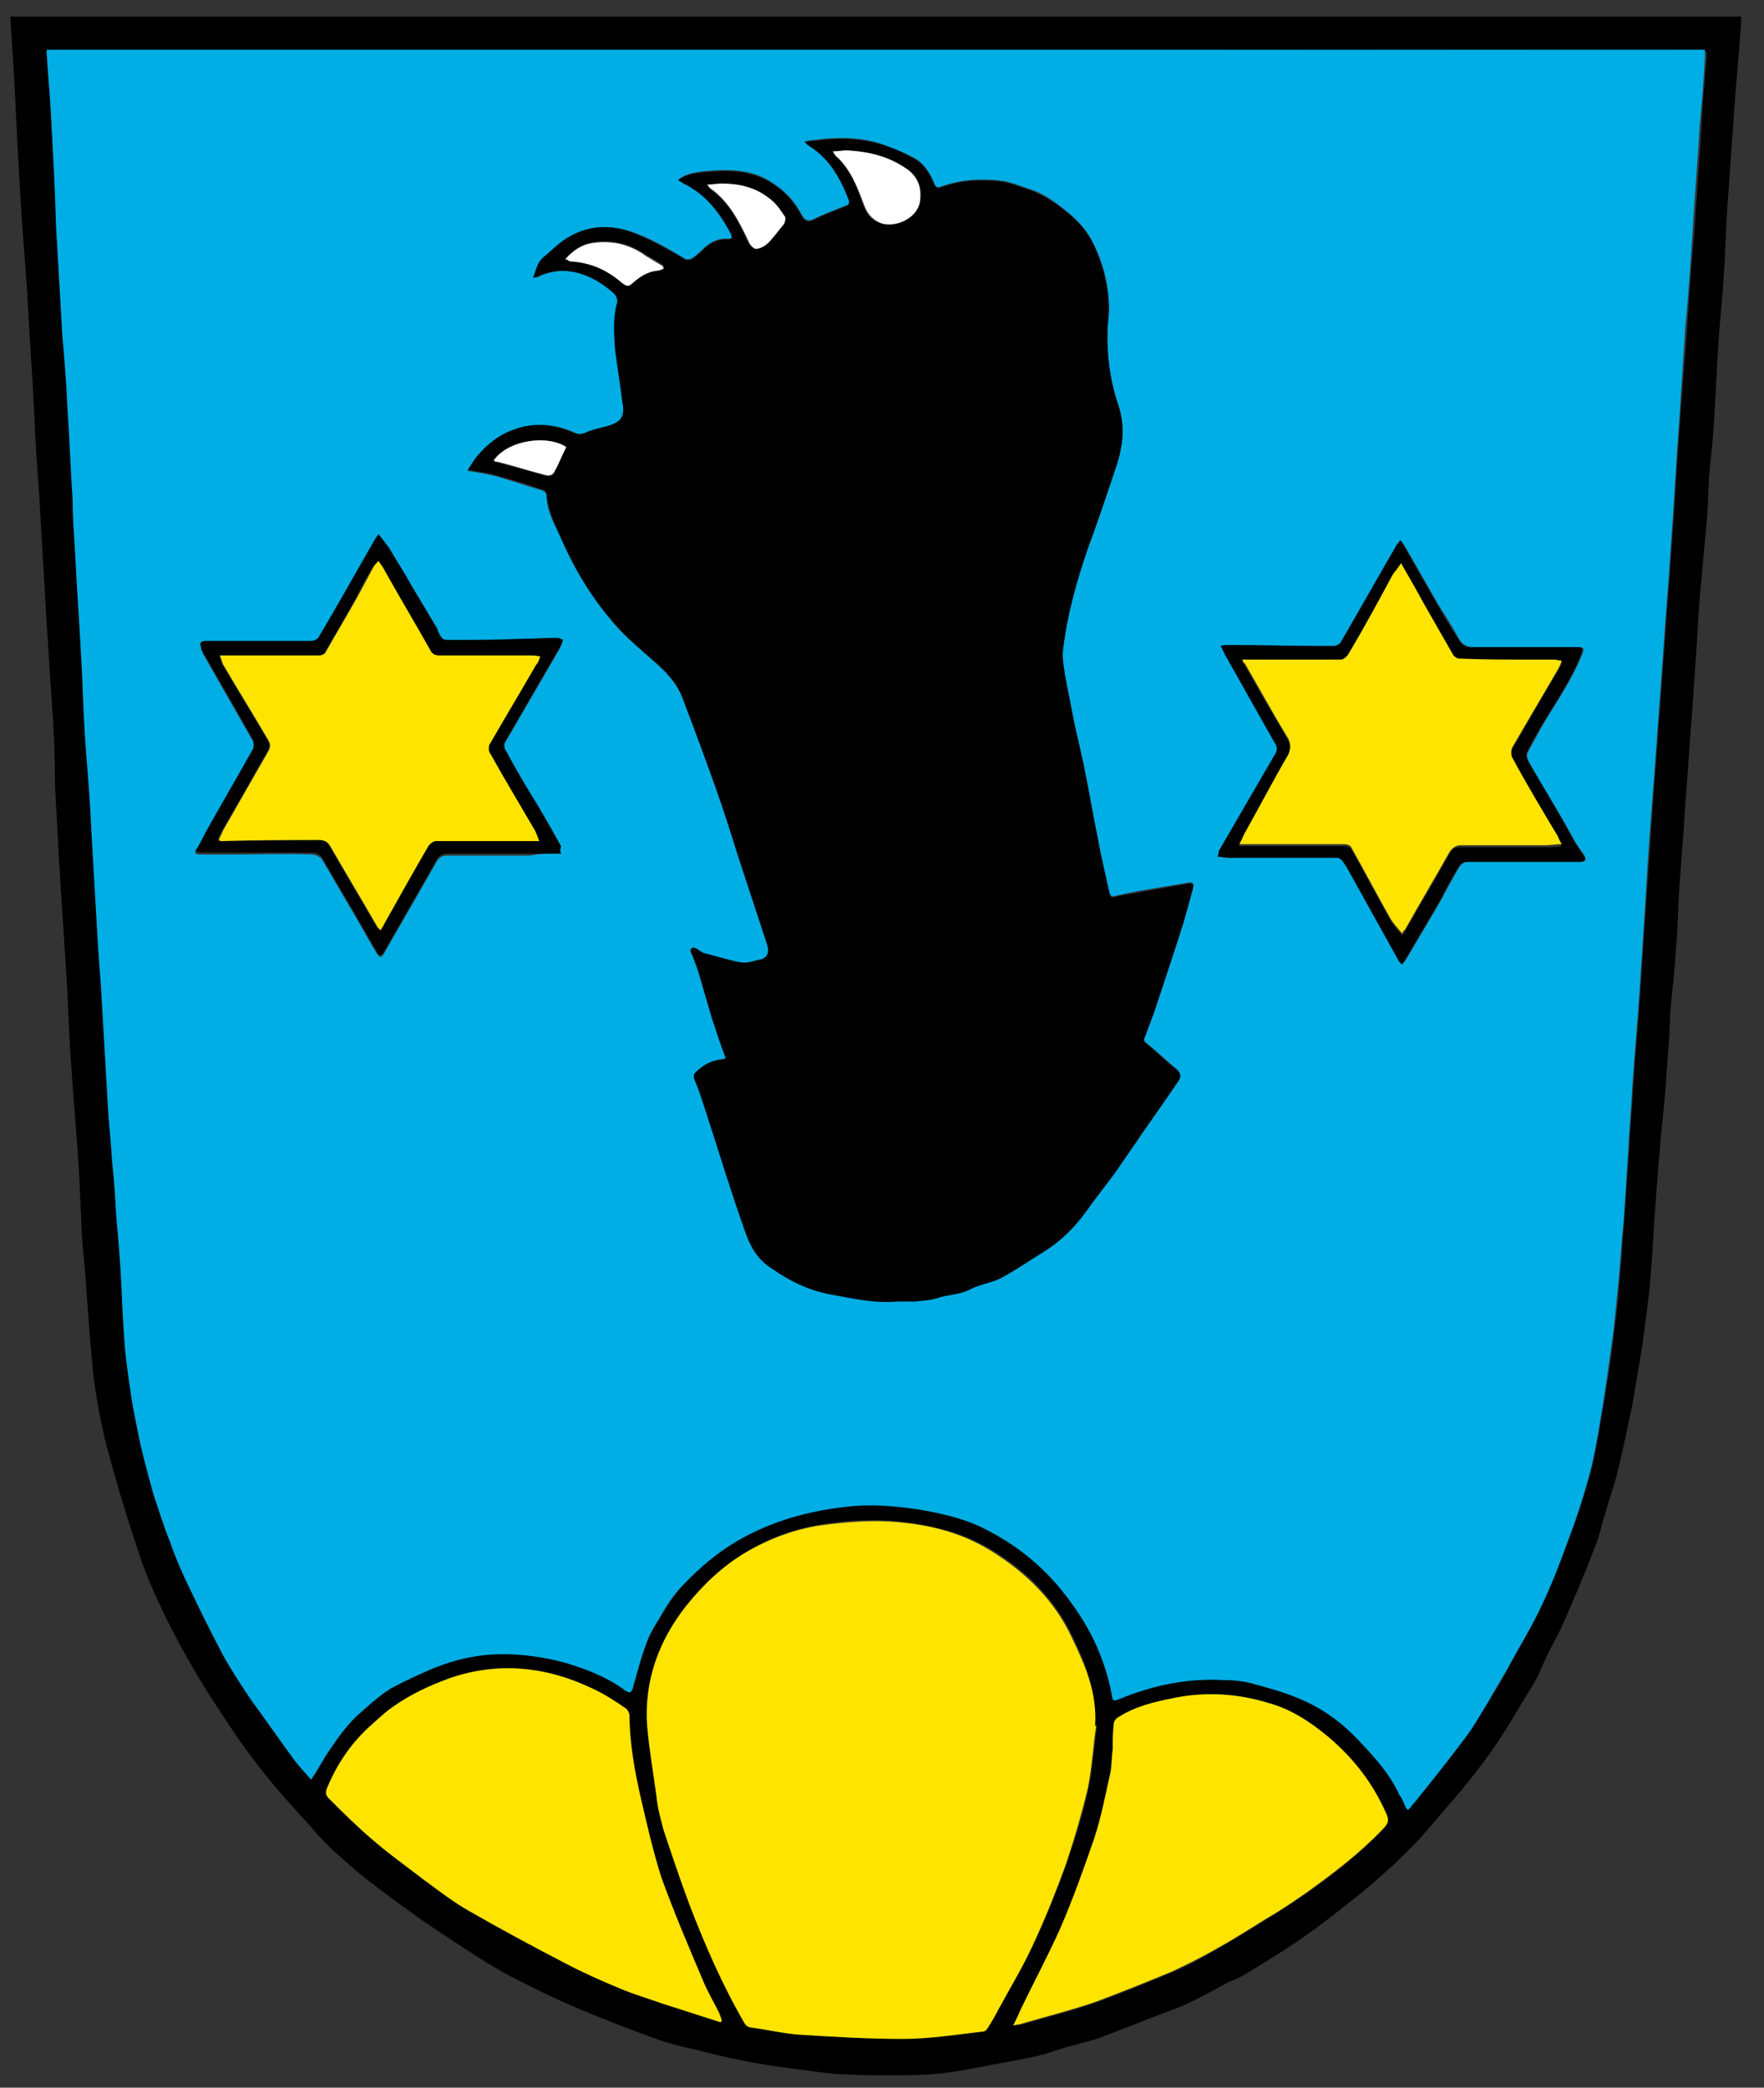
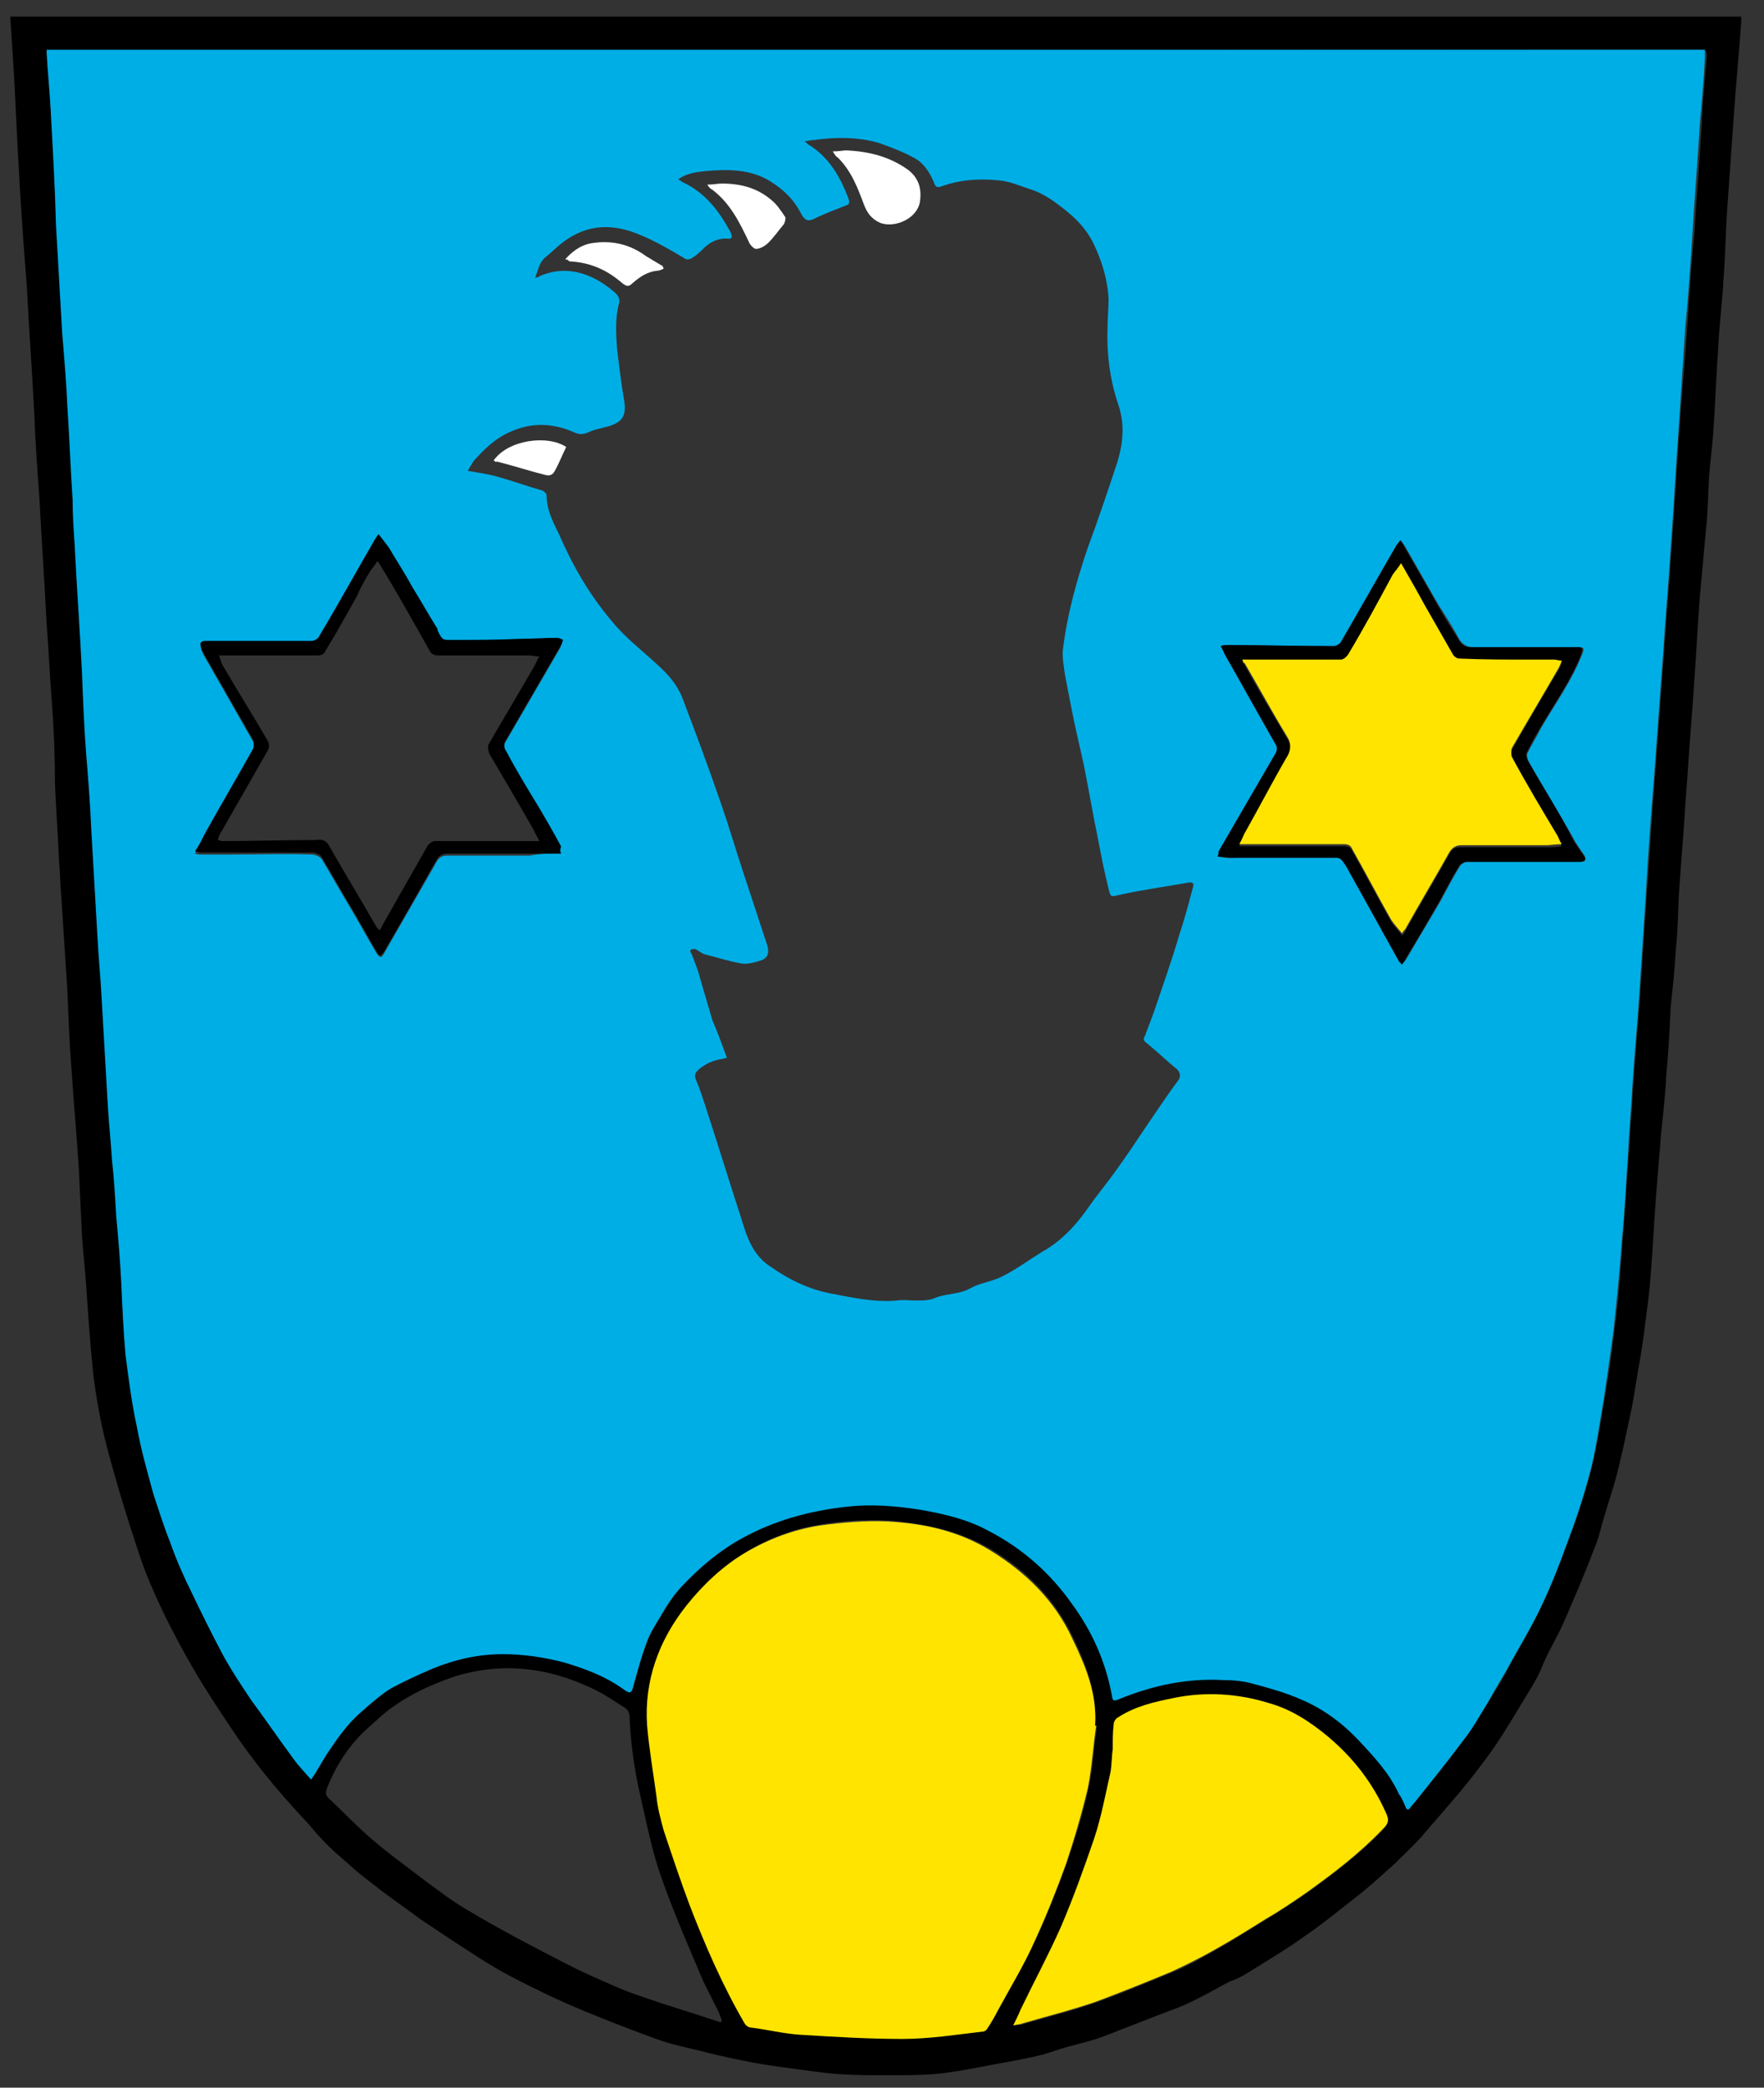
<svg xmlns="http://www.w3.org/2000/svg" version="1.1" id="Bruhin_xA0_Bild_1_" x="0px" y="0px" viewBox="0 0 170.1 201.3" style="enable-background:new 0 0 170.1 201.3;" xml:space="preserve">
  <rect x="0" y="0" width="170.1" height="201.3" fill="#333333" stroke="none" />
  <style type="text/css">
	.st0{fill:#00AEE6;}
	.st1{fill:#FFE400;}
	.st2{fill:#FFFFFF;}
</style>
  <g>
    <path d="M167.9,1.6c0,0.1,0,0.3,0,0.5c-0.2,3-0.5,5.9-0.7,8.9c-0.2,2.8-0.4,5.7-0.6,8.5c-0.2,2.4-0.2,4.8-0.4,7.3   c-0.1,2.2-0.4,4.3-0.5,6.5c-0.2,2.8-0.3,5.7-0.5,8.5c-0.1,1.4-0.3,2.8-0.4,4.2c-0.1,1.7-0.1,3.4-0.3,5.1c-0.2,2.2-0.4,4.4-0.6,6.6   c-0.2,2.5-0.3,5-0.5,7.6c-0.2,3.3-0.5,6.5-0.7,9.8c-0.2,2.3-0.3,4.6-0.5,6.9c-0.1,1.4-0.2,2.8-0.3,4.1c-0.1,1.8-0.1,3.6-0.3,5.4   c-0.1,1.9-0.3,3.7-0.5,5.6c-0.1,2.1-0.2,4.2-0.4,6.3c-0.1,1.9-0.3,3.8-0.5,5.7c-0.1,0.8-0.1,1.6-0.2,2.3c-0.1,1.3-0.2,2.5-0.3,3.8   c-0.2,2.5-0.3,4.9-0.5,7.4c-0.1,1.5-0.3,3.1-0.5,4.6c-0.2,1.6-0.4,3.1-0.7,4.7c-0.3,1.7-0.5,3.3-0.9,5c-0.4,1.9-0.8,3.8-1.3,5.7   c-0.3,1.1-0.7,2.2-1,3.3c-0.4,1.2-0.6,2.4-1.1,3.5c-0.9,2.4-1.9,4.7-2.9,7c-0.6,1.4-1.5,2.8-2.1,4.3c-0.5,1.3-1.3,2.4-2,3.6   c-1.2,2-2.4,4-3.8,5.8c-1.7,2.3-3.6,4.4-5.4,6.5c-0.9,1.1-1.9,2-2.9,3c-1.1,1-2.2,2-3.3,2.9c-1.8,1.4-3.6,2.9-5.5,4.2   c-1.8,1.3-3.7,2.4-5.6,3.6c-0.5,0.3-1.1,0.6-1.7,0.8c-1.3,0.7-2.5,1.4-3.8,2c-1,0.5-2,0.8-3,1.2c-1.8,0.7-3.6,1.4-5.4,2.1   c-1.1,0.4-2.4,0.7-3.5,1c-0.7,0.2-1.5,0.5-2.2,0.7c-1.6,0.4-3.3,0.7-5,1c-1.5,0.3-3.1,0.6-4.6,0.8c-1.7,0.2-3.5,0.2-5.2,0.2   c-1.6,0-3.2,0-4.8-0.1c-1.7-0.1-3.4-0.4-5-0.6c-1.5-0.2-2.9-0.4-4.3-0.7c-1.6-0.3-3.2-0.7-4.8-1.1c-1.3-0.3-2.6-0.6-3.9-1.1   c-2.2-0.8-4.5-1.7-6.7-2.6c-2.4-1-4.7-2.1-7-3.3c-2.1-1.1-4-2.4-6-3.7c-0.9-0.6-1.8-1.2-2.7-1.8c-1.2-0.9-2.5-1.8-3.7-2.7   c-1-0.8-2-1.5-3-2.4c-1-0.9-2-1.7-2.9-2.7c-0.6-0.6-1.1-1.3-1.7-1.9c-2.6-2.8-5-5.7-7.1-8.9c-1.2-1.8-2.4-3.6-3.5-5.5   c-1-1.7-1.9-3.4-2.8-5.2c-1-2.1-1.9-4.1-2.6-6.3c-1.1-3.3-2.1-6.6-3-10c-0.6-2.3-1-4.6-1.3-6.9c-0.3-2.9-0.5-5.8-0.7-8.7   c-0.1-1.6-0.3-3.2-0.4-4.8c-0.1-2.1-0.2-4.3-0.3-6.4c-0.2-3.2-0.5-6.4-0.7-9.5c-0.2-2.5-0.3-5.1-0.4-7.6c-0.2-3.1-0.4-6.2-0.6-9.3   c-0.1-1-0.1-2.1-0.2-3.1c-0.1-2.5-0.3-5.1-0.4-7.6C5.3,73,5.2,70.3,5,67.7c-0.2-2.5-0.3-5-0.5-7.5C4.3,56.1,4,52,3.8,48   c-0.2-2.7-0.4-5.5-0.5-8.2c-0.2-4-0.5-8-0.7-12C2.3,23.9,2,20,1.8,16c-0.2-3.2-0.3-6.4-0.5-9.6C1.2,4.9,1.1,3.4,1,1.8   c0-0.4,0-0.1,0-0.2H167.9z M24,4.3 M4.5,4.9c0.1,1.9,0.3,3.9,0.4,5.9c0.2,3.6,0.4,7.3,0.6,10.9c0.2,3.5,0.4,6.9,0.6,10.4   c0.1,2.4,0.3,4.7,0.5,7.1c0.2,3,0.4,5.9,0.5,8.9c0.1,1.5,0.2,2.9,0.2,4.4c0.2,4.1,0.5,8.1,0.7,12.2c0.2,2.6,0.3,5.2,0.4,7.8   c0.1,2.5,0.3,4.9,0.5,7.4c0.2,3.5,0.4,6.9,0.6,10.4c0.1,2,0.3,3.9,0.4,5.9c0.2,3.5,0.4,6.9,0.6,10.4c0.1,1.7,0.2,3.5,0.4,5.2   c0.1,1.8,0.2,3.5,0.4,5.3c0.2,2.2,0.3,4.5,0.5,6.7c0.1,2.2,0.2,4.4,0.4,6.7c0.3,2.3,0.6,4.7,1.1,7c0.4,2.2,1,4.4,1.6,6.5   c0.4,1.6,1,3.1,1.6,4.6c0.6,1.7,1.4,3.3,2.1,4.9c0.9,2,1.8,3.9,2.9,5.8c0.8,1.6,1.8,3,2.8,4.5c1.3,1.9,2.7,3.8,4.1,5.7   c0.5,0.7,1.1,1.3,1.7,2c0.2-0.3,0.4-0.5,0.5-0.8c0.3-0.5,0.6-1,0.9-1.5c1-1.5,2-3,3.4-4.2c0.9-0.8,1.9-1.6,2.9-2.3   c1.3-0.8,2.6-1.3,4-1.9c2.2-0.9,4.5-1.4,6.8-1.4c2,0,4,0.2,5.9,0.8c2,0.5,3.9,1.3,5.6,2.5c0.8,0.5,0.9,0.5,1.1-0.4   c0.3-1.3,0.7-2.6,1.2-3.9c0.3-0.9,0.8-1.7,1.3-2.5c0.7-1.1,1.4-2.2,2.2-3.1c1.7-1.8,3.6-3.4,5.8-4.6c3.1-1.8,6.4-2.7,9.9-3   c2.5-0.3,4.9-0.1,7.4,0.3c2.2,0.4,4.4,1,6.4,2c3.3,1.7,5.9,4.1,8.1,7.1c1.9,2.6,3.2,5.5,3.8,8.7c0.1,0.7,0.2,0.7,0.8,0.4   c3.2-1.3,6.5-2,10-1.8c1,0.1,2,0.2,3,0.4c1.5,0.4,2.9,0.8,4.3,1.4c2.2,0.9,4,2.3,5.7,4c1.5,1.6,2.9,3.2,3.9,5.2   c0.2,0.5,0.4,1,0.7,1.4c0.1,0,0.1,0.1,0.2,0.1c0.2-0.2,0.4-0.5,0.6-0.7c1.6-2,3.2-3.9,4.7-6c0.9-1.2,1.6-2.5,2.4-3.7   c0.6-1,1.3-2,1.8-3.1c1.2-2.1,2.4-4.2,3.4-6.3c0.9-1.9,1.6-3.9,2.4-5.9c0.8-2.1,1.5-4.2,2.1-6.4c0.5-1.8,0.8-3.6,1.1-5.4   c0.5-2.9,1-5.9,1.3-8.8c0.4-2.9,0.6-5.8,0.8-8.7c0.2-2.8,0.4-5.6,0.6-8.5c0.1-2.1,0.3-4.1,0.4-6.2c0.2-3.1,0.5-6.2,0.7-9.3   c0.2-3.1,0.4-6.1,0.6-9.2c0.3-3.8,0.5-7.6,0.8-11.4c0.3-4.1,0.6-8.2,0.9-12.3c0.2-3.2,0.5-6.4,0.7-9.7c0.3-4,0.5-8,0.8-12   c0.2-3.1,0.5-6.1,0.7-9.2c0.2-3.1,0.4-6.1,0.7-9.2c0.2-3.5,0.5-6.9,0.7-10.4c0.1-2.2,0.3-4.4,0.5-6.6c0-0.5-0.2-0.6-0.6-0.6   L4.5,4.9z M105.8,166.4c-0.1,0-0.1,0-0.2,0c0.2-3-0.8-5.8-2.1-8.5c-1.7-3.6-4.4-6.4-7.9-8.5c-3-1.8-6.4-2.5-9.9-2.8   c-2.2-0.1-4.4,0-6.6,0.4c-2.6,0.4-4.9,1.3-7.1,2.6c-2.2,1.3-4.1,3.1-5.7,5.1c-2.7,3.4-4.1,7.2-3.8,11.6c0.2,2.3,0.5,4.5,0.9,6.8   c0.2,1.1,0.4,2.2,0.7,3.3c0.8,2.4,1.6,4.8,2.5,7.2c1.5,3.9,3.2,7.8,5.3,11.4c0.1,0.2,0.4,0.4,0.6,0.4c1.6,0.3,3.2,0.6,4.8,0.7   c3.3,0.2,6.5,0.5,9.8,0.4c2.6,0,5.1-0.5,7.7-0.7c0.2,0,0.4-0.2,0.5-0.3c0.4-0.6,0.7-1.2,1.1-1.9c1.2-2.2,2.4-4.4,3.5-6.6   c1.1-2.4,2.1-4.9,3-7.4c0.8-2.4,1.6-4.8,2.1-7.3C105.4,170.5,105.5,168.4,105.8,166.4z M69.5,195c0-0.1,0.1-0.1,0.1-0.2   c-0.1-0.3-0.2-0.5-0.3-0.8c-0.5-1-1-2-1.5-3c-1.4-3.3-2.8-6.5-4-9.9c-0.9-2.5-1.4-5.1-2-7.7c-0.6-2.6-1-5.3-1.1-8   c0-0.2-0.2-0.6-0.4-0.7c-1.1-0.7-2.1-1.4-3.2-1.9c-4.4-2.1-9-2.6-13.7-1c-1.9,0.7-3.7,1.5-5.4,2.7c-0.9,0.6-1.7,1.4-2.5,2.1   c-1.8,1.6-3.1,3.6-4,5.9c-0.1,0.4-0.1,0.6,0.2,0.9c1.4,1.3,2.6,2.6,4,3.8c1.6,1.4,3.4,2.7,5.1,4c1.5,1.1,2.9,2.2,4.5,3.1   c3,1.8,6.1,3.4,9.2,5c1.7,0.9,3.4,1.6,5.2,2.4c1.4,0.6,2.8,1,4.2,1.5C65.8,193.8,67.7,194.4,69.5,195z M97.7,195.3   c0.4-0.1,0.7,0,0.9-0.1c2.4-0.7,4.8-1.3,7.1-2.1c2.5-0.9,4.9-1.9,7.3-2.9c1.5-0.6,2.9-1.4,4.3-2.2c1.6-0.9,3.2-1.9,4.8-2.9   c1.3-0.8,2.7-1.7,4-2.6c2.5-1.8,5-3.7,7.2-6c0.6-0.6,0.7-0.9,0.3-1.7c-1.3-2.8-3.2-5.3-5.6-7.3c-1.7-1.4-3.6-2.6-5.7-3.2   c-3-0.9-6-1-9-0.5c-1.9,0.4-3.8,0.8-5.5,1.9c-0.2,0.1-0.4,0.4-0.4,0.6c-0.1,0.8-0.1,1.6-0.1,2.4c0,0.7,0,1.5-0.2,2.2   c-0.5,2.2-0.9,4.4-1.6,6.5c-0.9,2.9-2,5.7-3.2,8.5c-1.2,2.7-2.6,5.4-3.9,8C98.2,194.3,98,194.7,97.7,195.3z" />
    <path class="st0" d="M164.4,4.8c0,0.1,0,0.4,0,0.7c-0.1,2.2-0.3,4.4-0.5,6.6c-0.2,3.5-0.5,6.9-0.7,10.4c-0.2,3.1-0.4,6.1-0.7,9.2   c-0.2,3.1-0.4,6.1-0.6,9.2c-0.3,4-0.5,8-0.8,12c-0.2,3.2-0.5,6.5-0.7,9.7c-0.3,4.1-0.6,8.2-0.9,12.3c-0.3,3.8-0.6,7.6-0.8,11.4   c-0.2,3.1-0.4,6.1-0.6,9.2c-0.2,3.1-0.5,6.2-0.7,9.3c-0.1,2.1-0.3,4.1-0.4,6.2c-0.2,2.8-0.3,5.6-0.6,8.5c-0.2,2.9-0.5,5.8-0.8,8.7   c-0.4,2.9-0.8,5.9-1.3,8.8c-0.3,1.8-0.6,3.6-1.1,5.4c-0.6,2.2-1.3,4.3-2.1,6.4c-0.7,2-1.5,4-2.4,5.9c-1,2.2-2.3,4.2-3.4,6.3   c-0.6,1-1.2,2-1.8,3.1c-0.8,1.3-1.5,2.6-2.4,3.7c-1.5,2-3.1,4-4.7,6c-0.2,0.2-0.4,0.5-0.6,0.7c-0.1,0-0.1-0.1-0.2-0.1   c-0.2-0.5-0.4-1-0.7-1.4c-0.9-2-2.4-3.6-3.9-5.2c-1.6-1.7-3.5-3.1-5.7-4c-1.4-0.6-2.8-1-4.3-1.4c-1-0.3-2-0.4-3-0.4   c-3.5-0.2-6.8,0.5-10,1.8c-0.7,0.3-0.7,0.2-0.8-0.4c-0.6-3.2-1.9-6.1-3.8-8.7c-2.1-3-4.8-5.4-8.1-7.1c-2-1.1-4.2-1.6-6.4-2   c-2.5-0.4-4.9-0.6-7.4-0.3c-3.5,0.4-6.8,1.3-9.9,3c-2.2,1.2-4.1,2.8-5.8,4.6c-0.9,0.9-1.6,2-2.2,3.1c-0.5,0.8-1,1.6-1.3,2.5   c-0.5,1.3-0.8,2.6-1.2,3.9c-0.2,0.9-0.3,1-1.1,0.4c-1.7-1.2-3.6-1.9-5.6-2.5c-1.9-0.5-3.9-0.8-5.9-0.8c-2.4,0-4.6,0.5-6.8,1.4   c-1.4,0.6-2.7,1.2-4,1.9c-1,0.6-2,1.5-2.9,2.3c-1.4,1.2-2.4,2.7-3.4,4.2c-0.3,0.5-0.6,1-0.9,1.5c-0.1,0.2-0.3,0.4-0.5,0.8   c-0.6-0.7-1.2-1.3-1.7-2c-1.4-1.9-2.7-3.8-4.1-5.7c-1-1.5-2-3-2.8-4.5c-1-1.9-2-3.9-2.9-5.8c-0.8-1.6-1.5-3.2-2.1-4.9   c-0.6-1.5-1.1-3.1-1.6-4.6c-0.6-2.2-1.2-4.3-1.6-6.5c-0.5-2.3-0.8-4.6-1.1-7c-0.2-2.2-0.3-4.4-0.4-6.7c-0.1-2.2-0.3-4.5-0.5-6.7   c-0.1-1.8-0.2-3.5-0.4-5.3c-0.1-1.7-0.3-3.5-0.4-5.2c-0.2-3.5-0.4-6.9-0.6-10.4c-0.1-2-0.3-3.9-0.4-5.9c-0.2-3.5-0.4-6.9-0.6-10.4   c-0.1-2.5-0.3-4.9-0.5-7.4c-0.2-2.6-0.3-5.2-0.4-7.8c-0.2-4.1-0.5-8.1-0.7-12.2c-0.1-1.5-0.2-2.9-0.2-4.4c-0.2-3-0.3-5.9-0.5-8.9   c-0.1-2.4-0.3-4.7-0.5-7.1c-0.2-3.5-0.4-6.9-0.6-10.4C5.3,18,5.1,14.4,4.9,10.8C4.8,8.8,4.6,7,4.5,5.1c0-0.3,0-0.2,0-0.3L164.4,4.8   z M70.1,102c-0.2,0-0.3,0.1-0.4,0.1c-0.9,0.1-1.7,0.5-2.3,1c-0.3,0.3-0.5,0.5-0.3,1c0.4,0.9,0.7,1.9,1,2.8c1.3,4,2.5,7.9,3.8,11.9   c0.5,1.4,1.2,2.6,2.5,3.4c1.7,1.2,3.6,2.1,5.6,2.5c2.1,0.4,4.3,0.9,6.5,0.7c0.6-0.1,1.2,0,1.8,0c0.7,0,1.4,0,2-0.3   c1.1-0.4,2.3-0.3,3.3-0.9c0.9-0.5,2-0.6,3-1.1c1.4-0.7,2.6-1.6,3.9-2.4c1.8-1,3.2-2.5,4.4-4.2c0.9-1.3,2-2.6,2.9-3.9   c0.8-1.1,1.6-2.3,2.4-3.5c1.1-1.6,2.2-3.3,3.4-4.9c0.3-0.4,0.2-0.8-0.1-1.1c-1-0.8-1.9-1.7-2.9-2.5c-0.3-0.2-0.4-0.4-0.2-0.7   c0.3-0.8,0.6-1.6,0.9-2.4c0.8-2.4,1.7-4.9,2.4-7.3c0.5-1.5,0.9-3,1.3-4.5c0.1-0.3,0.2-0.7-0.4-0.6c-2.2,0.4-4.5,0.7-6.7,1.2   c-0.8,0.2-0.8,0.2-1-0.6c-0.4-1.6-0.7-3.1-1-4.7c-0.5-2.4-0.9-4.8-1.4-7.3c-0.3-1.3-0.6-2.7-0.9-4c-0.3-1.5-0.6-3-0.9-4.6   c-0.1-0.8-0.3-1.7-0.2-2.5c0.4-3.3,1.3-6.6,2.4-9.8c1-2.7,1.9-5.4,2.8-8.1c0.6-1.9,0.8-3.8,0.1-5.8c-0.8-2.4-1.1-4.9-1-7.4   c0-0.9,0.1-1.8,0.1-2.7c-0.1-1.8-0.6-3.5-1.4-5.2c-0.6-1.3-1.5-2.3-2.6-3.2c-1.1-0.9-2.3-1.8-3.7-2.2c-0.9-0.3-1.8-0.7-2.8-0.8   c-1.9-0.2-3.8-0.1-5.7,0.6c-0.3,0.1-0.5,0-0.6-0.3c-0.4-1-1-2-2-2.5c-1.1-0.6-2.2-1-3.3-1.4c-2-0.6-4.2-0.6-6.3-0.3   c-0.3,0-0.5,0.1-0.9,0.1c0.2,0.2,0.3,0.3,0.3,0.3c2,1.2,3.1,3.1,3.9,5.2c0.1,0.3,0.2,0.6-0.2,0.7c-1,0.4-2.1,0.8-3.1,1.3   c-0.6,0.3-0.9,0.1-1.2-0.4c-0.7-1.4-1.7-2.4-3-3.2c-1.9-1.2-4.1-1.2-6.3-1c-0.9,0.1-1.8,0.2-2.6,0.8c0.2,0.1,0.3,0.2,0.5,0.3   c2.1,1,3.4,2.7,4.5,4.7c0.3,0.6,0.2,0.8-0.4,0.7c-0.8,0-1.4,0.3-2,0.8c-0.4,0.4-0.8,0.8-1.3,1.1c-0.2,0.1-0.5,0.2-0.7,0   c-1.7-1-3.4-2-5.2-2.6c-2.5-0.8-4.7-0.4-6.7,1.2c-0.5,0.4-1,0.9-1.5,1.3c-0.6,0.5-0.7,1.2-1,2c0.3-0.1,0.4-0.1,0.5-0.2   c2.8-1.2,5.4,0,7.3,1.7c0.2,0.2,0.4,0.6,0.3,0.9c-0.4,1.5-0.3,3-0.2,4.4c0.2,1.7,0.4,3.4,0.7,5.1c0.2,1.4-0.2,2-1.5,2.4   c-0.7,0.2-1.4,0.3-2,0.6c-0.5,0.2-0.9,0.2-1.3,0c-1.8-0.8-3.7-1-5.6-0.3C48.1,42,47,43,45.9,44.2c-0.3,0.3-0.5,0.7-0.8,1.2   c1.1,0.2,2,0.3,3,0.6c1.4,0.4,2.8,0.9,4.2,1.3c0.2,0.1,0.4,0.3,0.4,0.4c0,1.4,0.6,2.6,1.2,3.8c1.3,3,2.9,5.8,5.1,8.4   c1.3,1.6,2.9,2.8,4.4,4.2c1,0.9,1.9,1.9,2.4,3.2c1.3,3.4,2.6,6.9,3.8,10.4c0.7,2,1.3,4.1,2,6.2c0.8,2.4,1.6,4.9,2.4,7.3   c0.2,0.7,0,1.2-0.6,1.4c-0.6,0.2-1.3,0.4-1.9,0.3c-1.2-0.2-2.4-0.6-3.6-0.9c-0.3-0.1-0.6-0.4-0.9-0.5c-0.1,0-0.3,0-0.4,0.1   c-0.1,0.1,0,0.3,0.1,0.4c0.3,0.8,0.6,1.5,0.8,2.3c0.4,1.4,0.8,2.7,1.2,4.1C69.2,99.5,69.6,100.7,70.1,102z M54.1,82.3   c-0.1-0.2-0.1-0.4-0.1-0.4c-0.7-1.2-1.4-2.5-2.1-3.7c-1.1-1.8-2.2-3.7-3.2-5.5c-0.1-0.2-0.2-0.7-0.1-0.9c1.8-3.1,3.6-6.2,5.4-9.3   c0.1-0.2,0.1-0.3,0.2-0.5c-0.2-0.1-0.4-0.2-0.6-0.2c-1.2,0-2.5,0.1-3.7,0.1c-2.1,0-4.2,0-6.3,0.1c-1,0-1,0.1-1.5-0.9   c0-0.1-0.1-0.2-0.1-0.3c-0.8-1.3-1.6-2.7-2.4-4c-0.7-1.2-1.5-2.5-2.2-3.7c-0.3-0.4-0.6-0.8-1-1.3c-0.2,0.2-0.3,0.4-0.4,0.6   c-1.8,3.1-3.5,6.1-5.3,9.2C30.7,61.7,30.3,62,30,62c-1.3,0-2.6,0-4,0c-2.1,0-4.1,0-6.2,0c-0.4,0-0.5,0.2-0.4,0.6   c0.1,0.2,0.1,0.3,0.2,0.5c1.6,2.8,3.2,5.6,4.8,8.4c0.1,0.2,0.1,0.7,0,0.9c-1.5,2.7-3.1,5.4-4.6,8.1c-0.3,0.6-0.6,1.2-1,1.8   c0.3,0.1,0.4,0.1,0.6,0.1c1,0,1.9,0,2.9,0c2.6,0,5.2-0.1,7.8,0c0.3,0,0.7,0.2,0.9,0.4c0.9,1.5,1.8,3.1,2.7,4.6   c0.9,1.5,1.7,3,2.6,4.5c0.2,0.3,0.4,0.6,0.7,0.1c1.7-3,3.4-5.9,5.1-8.9c0.3-0.5,0.6-0.6,1.1-0.6c2.6,0,5.3,0,7.9,0   C52.1,82.3,53.1,82.3,54.1,82.3z M135.2,93c0.1-0.2,0.3-0.4,0.4-0.5c1.1-1.9,2.2-3.7,3.3-5.6c0.6-1.1,1.2-2.3,1.9-3.4   c0.1-0.2,0.5-0.4,0.7-0.4c1,0,1.9,0,2.9,0c2.7,0,5.3,0,8,0c0.5,0,0.6-0.2,0.4-0.6c-0.4-0.6-0.8-1.1-1.1-1.7   c-1.4-2.5-2.9-4.9-4.3-7.4c-0.1-0.2-0.2-0.6-0.1-0.8c0.4-0.8,0.9-1.6,1.3-2.4c1.4-2.4,3-4.6,4-7.2c0.2-0.5,0.1-0.6-0.4-0.6   c-3.4,0-6.8,0-10.1,0c-0.7,0-1.1-0.3-1.4-0.8c-0.6-1.1-1.3-2.2-2-3.3c-1.1-1.9-2.1-3.7-3.2-5.6c-0.1-0.2-0.3-0.4-0.4-0.6   c-0.2,0.2-0.3,0.3-0.3,0.4c-1.8,3.1-3.6,6.3-5.4,9.4c-0.1,0.2-0.5,0.4-0.7,0.4c-3.4,0-6.9-0.1-10.3-0.1c-0.2,0-0.3,0.1-0.6,0.1   c0.1,0.3,0.2,0.6,0.4,0.8c1.6,2.9,3.2,5.7,4.8,8.5c0.3,0.5,0.2,0.8,0,1.2c-1.8,3.1-3.6,6.2-5.4,9.3c-0.1,0.1-0.1,0.3-0.1,0.5   c0.6,0.1,1.1,0.2,1.6,0.1c3.3,0,6.6,0,9.9,0c0.2,0,0.5,0.2,0.6,0.4c0.3,0.5,0.6,1,0.9,1.5c1.5,2.7,3,5.4,4.5,8.1   C135,92.9,135.1,92.9,135.2,93z" />
    <path class="st1" d="M105.7,166.4c-0.3,2-0.4,4-0.8,6c-0.6,2.5-1.3,4.9-2.1,7.3c-0.9,2.5-1.9,5-3,7.4c-1,2.3-2.3,4.4-3.5,6.6   c-0.3,0.6-0.7,1.3-1.1,1.9c-0.1,0.2-0.3,0.3-0.5,0.3c-2.6,0.3-5.1,0.7-7.7,0.7c-3.3,0-6.5-0.2-9.8-0.4c-1.6-0.1-3.2-0.5-4.8-0.7   c-0.2,0-0.5-0.2-0.6-0.4c-2.1-3.6-3.8-7.5-5.3-11.4c-0.9-2.4-1.7-4.8-2.5-7.2c-0.3-1.1-0.6-2.2-0.7-3.3c-0.3-2.2-0.7-4.5-0.9-6.8   c-0.3-4.3,1.1-8.2,3.8-11.6c1.6-2,3.5-3.8,5.7-5.1c2.2-1.3,4.6-2.2,7.1-2.6c2.2-0.3,4.4-0.5,6.6-0.4c3.5,0.2,6.8,0.9,9.9,2.8   c3.4,2.1,6.2,4.8,7.9,8.5c1.3,2.7,2.4,5.3,2.2,8.4C105.7,166.4,105.7,166.4,105.7,166.4z" />
-     <path class="st1" d="M69.5,195c-1.9-0.6-3.7-1.2-5.6-1.8c-1.4-0.5-2.8-0.9-4.2-1.5c-1.7-0.7-3.5-1.5-5.2-2.4   c-3.1-1.6-6.2-3.3-9.2-5c-1.6-0.9-3-2-4.5-3.1c-1.7-1.3-3.5-2.6-5.1-4c-1.4-1.2-2.7-2.5-4-3.8c-0.3-0.3-0.3-0.6-0.2-0.9   c0.9-2.2,2.2-4.2,4-5.9c0.8-0.7,1.6-1.5,2.5-2.1c1.7-1.2,3.5-2,5.4-2.7c4.7-1.6,9.3-1.1,13.7,1c1.1,0.5,2.2,1.2,3.2,1.9   c0.2,0.1,0.4,0.5,0.4,0.7c0,2.7,0.5,5.4,1.1,8c0.6,2.6,1.2,5.2,2,7.7c1.2,3.3,2.6,6.6,4,9.9c0.4,1,1,2,1.5,3   c0.1,0.2,0.2,0.5,0.3,0.8C69.6,194.9,69.5,194.9,69.5,195z" />
    <path class="st1" d="M97.7,195.3c0.3-0.6,0.5-1,0.7-1.5c1.3-2.7,2.7-5.3,3.9-8c1.2-2.8,2.2-5.6,3.2-8.5c0.7-2.1,1.1-4.3,1.6-6.5   c0.1-0.7,0.1-1.4,0.2-2.2c0-0.8,0-1.6,0.1-2.4c0-0.2,0.2-0.5,0.4-0.6c1.7-1.1,3.5-1.5,5.5-1.9c3-0.6,6.1-0.4,9,0.5   c2.2,0.6,4,1.8,5.7,3.2c2.4,2,4.3,4.4,5.6,7.3c0.4,0.8,0.3,1.1-0.3,1.7c-2.2,2.3-4.7,4.2-7.2,6c-1.3,0.9-2.6,1.8-4,2.6   c-1.6,1-3.2,2-4.8,2.9c-1.4,0.8-2.8,1.5-4.3,2.2c-2.4,1-4.9,2-7.3,2.9c-2.3,0.8-4.7,1.4-7.1,2.1C98.4,195.2,98.1,195.2,97.7,195.3z   " />
-     <path d="M70,102.1c-0.5-1.3-0.9-2.5-1.3-3.8c-0.4-1.4-0.8-2.7-1.2-4.1c-0.2-0.8-0.5-1.5-0.8-2.3c0-0.1-0.1-0.3-0.1-0.4   c0.1-0.1,0.3-0.2,0.4-0.1c0.3,0.1,0.6,0.4,0.9,0.5c1.2,0.3,2.4,0.7,3.6,0.9c0.6,0.1,1.3-0.2,1.9-0.3c0.6-0.2,0.8-0.7,0.6-1.4   c-0.8-2.4-1.6-4.9-2.4-7.3c-0.7-2.1-1.3-4.1-2-6.2c-1.2-3.5-2.5-6.9-3.8-10.4c-0.5-1.3-1.4-2.3-2.4-3.2c-1.5-1.3-3.1-2.6-4.4-4.2   c-2.2-2.5-3.8-5.3-5.1-8.4c-0.5-1.2-1.1-2.4-1.2-3.8c0-0.2-0.2-0.4-0.4-0.4c-1.4-0.5-2.8-0.9-4.2-1.3c-0.9-0.3-1.9-0.4-3-0.6   c0.3-0.4,0.5-0.8,0.8-1.2c1-1.2,2.2-2.2,3.7-2.7c1.9-0.7,3.8-0.5,5.6,0.3c0.5,0.2,0.8,0.2,1.3,0c0.6-0.3,1.3-0.4,2-0.6   c1.4-0.4,1.8-0.9,1.5-2.4c-0.2-1.7-0.5-3.4-0.7-5.1c-0.1-1.5-0.2-3,0.2-4.4c0.1-0.3-0.1-0.7-0.3-0.9c-1.9-1.7-4.5-2.9-7.3-1.7   c-0.1,0.1-0.3,0.1-0.5,0.2c0.3-0.8,0.4-1.5,1-2c0.5-0.4,1-0.9,1.5-1.3c2-1.6,4.3-2,6.7-1.2C62.6,23,64.3,24,66,25   c0.2,0.1,0.5,0.1,0.7,0c0.5-0.3,0.9-0.7,1.3-1.1c0.6-0.5,1.2-0.8,2-0.8c0.6,0,0.7-0.1,0.4-0.7c-1.1-2-2.4-3.7-4.5-4.7   c-0.1-0.1-0.3-0.2-0.5-0.3c0.8-0.6,1.7-0.7,2.6-0.8c2.2-0.2,4.3-0.2,6.3,1c1.3,0.8,2.3,1.9,3,3.2c0.3,0.6,0.7,0.7,1.2,0.4   c1-0.5,2.1-0.9,3.1-1.3c0.4-0.2,0.3-0.5,0.2-0.7c-0.8-2.1-1.9-4-3.9-5.2c-0.1-0.1-0.1-0.1-0.3-0.3c0.4-0.1,0.6-0.1,0.9-0.1   c2.1-0.3,4.2-0.3,6.3,0.3c1.2,0.3,2.3,0.8,3.3,1.4c1,0.5,1.6,1.5,2,2.5c0.2,0.4,0.3,0.4,0.6,0.3c1.8-0.7,3.8-0.8,5.7-0.6   c0.9,0.1,1.9,0.5,2.8,0.8c1.4,0.5,2.6,1.3,3.7,2.2c1.1,0.9,2,1.9,2.6,3.2c0.8,1.7,1.2,3.4,1.4,5.2c0.1,0.9,0,1.8-0.1,2.7   c-0.1,2.5,0.2,5,1,7.4c0.7,2,0.5,3.9-0.1,5.8c-0.9,2.7-1.8,5.4-2.8,8.1c-1.1,3.2-2,6.4-2.4,9.8c-0.1,0.8,0.1,1.7,0.2,2.5   c0.3,1.5,0.6,3,0.9,4.6c0.3,1.3,0.6,2.6,0.9,4c0.5,2.4,0.9,4.8,1.4,7.3c0.3,1.6,0.7,3.2,1,4.7c0.2,0.9,0.2,0.8,1,0.6   c2.2-0.4,4.5-0.8,6.7-1.2c0.6-0.1,0.5,0.3,0.4,0.6c-0.4,1.5-0.8,3-1.3,4.5c-0.8,2.4-1.6,4.9-2.4,7.3c-0.3,0.8-0.6,1.6-0.9,2.4   c-0.2,0.4,0,0.5,0.2,0.7c1,0.8,1.9,1.7,2.9,2.5c0.4,0.3,0.4,0.7,0.1,1.1c-1.1,1.6-2.2,3.2-3.4,4.9c-0.8,1.2-1.6,2.3-2.4,3.5   c-0.9,1.3-2,2.6-2.9,3.9c-1.2,1.7-2.6,3.1-4.4,4.2c-1.3,0.8-2.6,1.7-3.9,2.4c-0.9,0.5-2,0.6-3,1.1c-1.1,0.6-2.2,0.5-3.3,0.9   c-0.6,0.2-1.4,0.2-2,0.3c-0.6,0-1.2,0-1.8,0c-2.2,0.2-4.3-0.3-6.5-0.7c-2.1-0.4-3.9-1.3-5.6-2.5c-1.3-0.8-2-2-2.5-3.4   C70.5,115,69.3,111,68,107c-0.3-0.9-0.6-1.9-1-2.8c-0.2-0.5-0.1-0.7,0.3-1c0.7-0.6,1.4-1,2.3-1C69.8,102.2,69.9,102.1,70,102.1z    M80.3,14.6c0.2,0.3,0.3,0.5,0.4,0.6c1.3,1.2,1.9,2.8,2.5,4.5c0.3,0.9,0.7,1.5,1.6,1.8c1.5,0.6,3.5-0.4,3.8-2   c0.2-1.2-0.1-2.3-1.1-3.1c-1.7-1.4-3.8-1.8-6-1.9C81.2,14.5,80.8,14.5,80.3,14.6z M68.2,17.8c0.2,0.3,0.3,0.4,0.4,0.5   c1.7,1.3,2.6,3.1,3.5,5c0.1,0.3,0.5,0.7,0.7,0.7c0.4,0,0.9-0.3,1.2-0.6c0.6-0.6,1-1.2,1.5-1.8c0.1-0.2,0.2-0.6,0.1-0.7   c-0.4-0.6-0.8-1.2-1.3-1.6c-1.4-1.2-3.1-1.5-4.8-1.6C69.1,17.7,68.7,17.7,68.2,17.8z M54.5,25c0.3,0.1,0.4,0.1,0.5,0.1   c2,0,3.6,0.8,5.1,2.1c0.3,0.3,0.6,0.3,1,0c0.7-0.7,1.4-1.1,2.4-1.2c0.2,0,0.3-0.1,0.6-0.2c-0.1-0.1-0.1-0.2-0.2-0.3   c-0.5-0.3-1-0.6-1.5-0.9c-1.5-1-3.1-1.5-4.9-1.3C56.2,23.5,55.3,24,54.5,25z M47.6,44.4c0.1,0.1,0.2,0.1,0.3,0.2   c1.6,0.4,3.1,0.8,4.7,1.3c0.5,0.1,0.8,0,0.9-0.4c0.4-0.8,0.7-1.6,1.1-2.3C52.8,41.9,49,42.4,47.6,44.4z" />
    <path d="M54.1,82.3c-1,0-2,0-3,0c-2.6,0-5.3,0-7.9,0c-0.5,0-0.9,0.2-1.1,0.6c-1.7,3-3.4,6-5.1,8.9c-0.3,0.5-0.5,0.3-0.7-0.1   c-0.9-1.5-1.7-3-2.6-4.5c-0.9-1.5-1.8-3.1-2.7-4.6c-0.1-0.2-0.6-0.4-0.9-0.4c-2.6,0-5.2,0-7.8,0c-1,0-1.9,0-2.9,0   c-0.2,0-0.3-0.1-0.6-0.1c0.4-0.6,0.7-1.2,1-1.8c1.5-2.7,3.1-5.4,4.6-8.1c0.1-0.2,0.1-0.7,0-0.9c-1.6-2.8-3.2-5.6-4.8-8.4   c-0.1-0.1-0.2-0.3-0.2-0.5c-0.2-0.4,0-0.6,0.4-0.6c2.1,0,4.1,0,6.2,0c1.3,0,2.6,0,4,0c0.3,0,0.7-0.2,0.8-0.5c1.8-3,3.5-6.1,5.3-9.2   c0.1-0.2,0.2-0.3,0.4-0.6c0.4,0.5,0.7,0.9,1,1.3c0.7,1.2,1.5,2.4,2.2,3.7c0.8,1.3,1.6,2.7,2.4,4c0.1,0.1,0.1,0.2,0.1,0.3   c0.5,1,0.5,0.9,1.5,0.9c2.1,0,4.2,0,6.3-0.1c1.2,0,2.5-0.1,3.7-0.1c0.2,0,0.4,0.1,0.6,0.2c-0.1,0.2-0.1,0.4-0.2,0.5   c-1.8,3.1-3.6,6.2-5.4,9.3c-0.1,0.2-0.1,0.7,0.1,0.9c1,1.9,2.1,3.7,3.2,5.5c0.7,1.2,1.4,2.4,2.1,3.7C54,82,54,82.1,54.1,82.3z    M52,81.1c-0.2-0.5-0.4-0.7-0.5-1c-1.4-2.5-2.9-5-4.3-7.4c-0.1-0.2-0.2-0.7-0.1-0.9c1.5-2.6,3-5.1,4.5-7.7c0.1-0.2,0.2-0.5,0.4-0.8   c-0.4,0-0.6-0.1-0.9-0.1c-2.9,0-5.9,0-8.8,0c-0.4,0-0.7-0.1-0.9-0.5c-1.4-2.5-2.8-5-4.3-7.5c-0.2-0.3-0.4-0.7-0.7-1.1   c-0.2,0.3-0.4,0.6-0.6,0.8c-0.5,0.8-1,1.7-1.4,2.6c-1,1.8-2,3.6-3.1,5.4c-0.1,0.2-0.4,0.3-0.6,0.3c-2.5,0-5,0-7.5,0   c-0.7,0-1.3,0-2.1,0c0.2,0.4,0.2,0.7,0.4,1c1.4,2.4,2.9,4.8,4.3,7.2c0.2,0.4,0.2,0.6,0,1c-1.5,2.6-2.9,5.1-4.4,7.7   c-0.2,0.3-0.3,0.5-0.4,0.9c0.2,0,0.3,0.1,0.3,0.1c3,0,6-0.1,8.9-0.1c0.5,0,1.1-0.2,1.5,0.5c1.5,2.6,3,5.1,4.5,7.7   c0.1,0.2,0.2,0.3,0.4,0.5c0.2-0.3,0.3-0.5,0.4-0.7c1.4-2.5,2.8-4.9,4.2-7.4c0.1-0.2,0.5-0.5,0.7-0.5c2.4,0,4.8,0,7.1,0   C50.1,81.1,51,81.1,52,81.1z" />
    <path d="M135.2,93c-0.1-0.1-0.2-0.2-0.3-0.3c-1.5-2.7-3-5.4-4.5-8.1c-0.3-0.5-0.5-1-0.9-1.5c-0.1-0.2-0.4-0.4-0.6-0.4   c-3.3,0-6.6,0-9.9,0c-0.5,0-1-0.1-1.6-0.1c0.1-0.2,0.1-0.3,0.1-0.5c1.8-3.1,3.6-6.2,5.4-9.3c0.3-0.4,0.3-0.8,0-1.2   c-1.6-2.8-3.2-5.7-4.8-8.5c-0.1-0.2-0.2-0.5-0.4-0.8c0.2-0.1,0.4-0.1,0.6-0.1c3.4,0,6.9,0.1,10.3,0.1c0.2,0,0.6-0.2,0.7-0.4   c1.8-3.1,3.6-6.3,5.4-9.4c0.1-0.1,0.2-0.2,0.3-0.4c0.2,0.2,0.3,0.4,0.4,0.6c1.1,1.9,2.1,3.7,3.2,5.6c0.6,1.1,1.3,2.2,2,3.3   c0.3,0.6,0.8,0.9,1.4,0.8c3.4,0,6.8,0,10.1,0c0.5,0,0.5,0.1,0.4,0.6c-1,2.6-2.6,4.8-4,7.2c-0.5,0.8-0.9,1.6-1.3,2.4   c-0.1,0.2,0,0.5,0.1,0.7c1.4,2.5,3,4.9,4.3,7.5c0.3,0.6,0.7,1.1,1.1,1.7c0.3,0.4,0.1,0.6-0.4,0.6c-2.7,0-5.3,0-8,0   c-1,0-1.9,0-2.9,0c-0.2,0-0.6,0.2-0.7,0.4c-0.7,1.1-1.3,2.3-1.9,3.4c-1.1,1.9-2.2,3.8-3.3,5.6C135.5,92.7,135.3,92.8,135.2,93z    M119.8,63.6c0.1,0.3,0.1,0.4,0.2,0.5c1.3,2.4,2.7,4.7,4.1,7.1c0.4,0.6,0.4,1.2,0.1,1.8c-1.4,2.5-2.7,5-4.1,7.4   c-0.2,0.3-0.3,0.7-0.6,1.2c1,0,1.7,0,2.5,0c2.6,0,5.1,0,7.7,0c0.2,0,0.5,0.1,0.6,0.3c1.3,2.3,2.5,4.6,3.8,6.9   c0.3,0.5,0.7,0.9,1.1,1.4c0.2-0.2,0.3-0.3,0.3-0.4c1.4-2.5,2.9-5,4.3-7.5c0.3-0.5,0.5-0.6,1.1-0.6c2.7,0,5.4,0,8.1,0   c0.5,0,1,0,1.6-0.1c-0.2-0.3-0.3-0.6-0.4-0.8c-1.5-2.5-2.9-5.1-4.4-7.6c-0.1-0.2-0.1-0.7,0-0.9c1.5-2.6,3-5.2,4.5-7.7   c0.1-0.2,0.2-0.4,0.3-0.7c-0.3,0-0.5-0.1-0.7-0.1c-0.8,0-1.6,0-2.4,0c-2.3,0-4.6,0-6.8-0.1c-0.2,0-0.5-0.2-0.6-0.4   c-1-1.6-1.9-3.3-2.8-4.9c-0.7-1.2-1.4-2.5-2.2-3.9c-0.3,0.4-0.6,0.7-0.8,1.1c-1.4,2.6-2.9,5.1-4.3,7.7c-0.1,0.2-0.4,0.5-0.7,0.5   c-2.3,0-4.6,0-6.8,0C121.6,63.6,120.7,63.6,119.8,63.6z" />
    <path class="st2" d="M80.3,14.6c0.6,0,1-0.1,1.3-0.1c2.2,0.1,4.2,0.6,6,1.9c1,0.8,1.3,1.8,1.1,3.1c-0.3,1.6-2.4,2.5-3.8,2   c-0.9-0.4-1.3-1-1.6-1.8c-0.6-1.6-1.2-3.2-2.5-4.5C80.6,15.1,80.5,14.9,80.3,14.6z" />
    <path class="st2" d="M68.2,17.8c0.6,0,1-0.1,1.4-0.1c1.8,0,3.4,0.4,4.8,1.6c0.5,0.4,0.9,1,1.3,1.6c0.1,0.1,0,0.5-0.1,0.7   c-0.5,0.6-1,1.3-1.5,1.8c-0.3,0.3-0.8,0.6-1.2,0.6c-0.2,0-0.6-0.4-0.7-0.7c-0.9-1.9-1.8-3.7-3.5-5C68.5,18.2,68.4,18.1,68.2,17.8z" />
    <path class="st2" d="M54.5,25c0.9-1,1.8-1.5,2.9-1.6c1.8-0.2,3.4,0.2,4.9,1.3c0.5,0.3,1,0.6,1.5,0.9c0.1,0,0.1,0.1,0.2,0.3   c-0.2,0.1-0.4,0.2-0.6,0.2c-1,0.1-1.7,0.6-2.4,1.2c-0.4,0.4-0.6,0.3-1,0c-1.5-1.3-3.1-2-5.1-2.1C54.8,25.1,54.7,25,54.5,25z" />
    <path class="st2" d="M47.6,44.4c1.4-2,5.2-2.5,7-1.3c-0.4,0.8-0.7,1.6-1.1,2.3c-0.2,0.4-0.5,0.5-0.9,0.4c-1.6-0.4-3.1-0.9-4.7-1.3   C47.8,44.6,47.8,44.5,47.6,44.4z" />
-     <path class="st1" d="M52,81.1c-1.1,0-2,0-2.9,0c-2.4,0-4.8,0-7.1,0c-0.2,0-0.6,0.3-0.7,0.5c-1.4,2.4-2.8,4.9-4.2,7.4   c-0.1,0.2-0.2,0.4-0.4,0.7c-0.2-0.2-0.3-0.3-0.4-0.5c-1.5-2.6-3-5.1-4.5-7.7c-0.4-0.6-1-0.5-1.5-0.5c-3,0-6,0-8.9,0.1   c-0.1,0-0.2,0-0.3-0.1c0.1-0.3,0.3-0.6,0.4-0.9c1.5-2.6,2.9-5.1,4.4-7.7c0.2-0.4,0.2-0.6,0-1c-1.4-2.4-2.9-4.8-4.3-7.2   c-0.2-0.3-0.2-0.6-0.4-1c0.8,0,1.5,0,2.1,0c2.5,0,5,0,7.5,0c0.2,0,0.5-0.1,0.6-0.3c1-1.8,2.1-3.6,3.1-5.4c0.5-0.9,0.9-1.7,1.4-2.6   c0.1-0.3,0.3-0.5,0.6-0.8c0.3,0.4,0.5,0.7,0.7,1.1c1.4,2.5,2.9,5,4.3,7.5c0.2,0.4,0.5,0.5,0.9,0.5c2.9,0,5.9,0,8.8,0   c0.2,0,0.5,0,0.9,0.1c-0.1,0.3-0.2,0.6-0.4,0.8c-1.5,2.6-3,5.1-4.5,7.7c-0.1,0.2-0.1,0.7,0.1,0.9c1.4,2.5,2.9,5,4.3,7.4   C51.7,80.3,51.8,80.6,52,81.1z" />
    <path class="st1" d="M119.8,63.6c0.9,0,1.8,0,2.7,0c2.3,0,4.6,0,6.8,0c0.2,0,0.5-0.2,0.7-0.5c1.5-2.5,2.9-5.1,4.3-7.7   c0.2-0.3,0.5-0.6,0.8-1.1c0.8,1.4,1.5,2.6,2.2,3.9c0.9,1.6,1.9,3.3,2.8,4.9c0.1,0.2,0.4,0.4,0.6,0.4c2.3,0.1,4.6,0.1,6.8,0.1   c0.8,0,1.6,0,2.4,0c0.2,0,0.4,0.1,0.7,0.1c-0.1,0.3-0.2,0.5-0.3,0.7c-1.5,2.6-3,5.1-4.5,7.7c-0.1,0.2-0.1,0.7,0,0.9   c1.4,2.6,2.9,5.1,4.4,7.6c0.1,0.2,0.2,0.5,0.4,0.8c-0.6,0-1.1,0.1-1.6,0.1c-2.7,0-5.4,0-8.1,0c-0.5,0-0.8,0.2-1.1,0.6   c-1.4,2.5-2.9,5-4.3,7.5c-0.1,0.1-0.2,0.2-0.3,0.4c-0.4-0.5-0.8-0.9-1.1-1.4c-1.3-2.3-2.5-4.6-3.8-6.9c-0.1-0.2-0.4-0.3-0.6-0.3   c-2.6,0-5.1,0-7.7,0c-0.8,0-1.5,0-2.5,0c0.3-0.5,0.4-0.9,0.6-1.2c1.4-2.5,2.7-5,4.1-7.4c0.3-0.6,0.3-1.2-0.1-1.8   c-1.4-2.3-2.7-4.7-4.1-7.1C119.9,64,119.9,63.9,119.8,63.6z" />
  </g>
</svg>